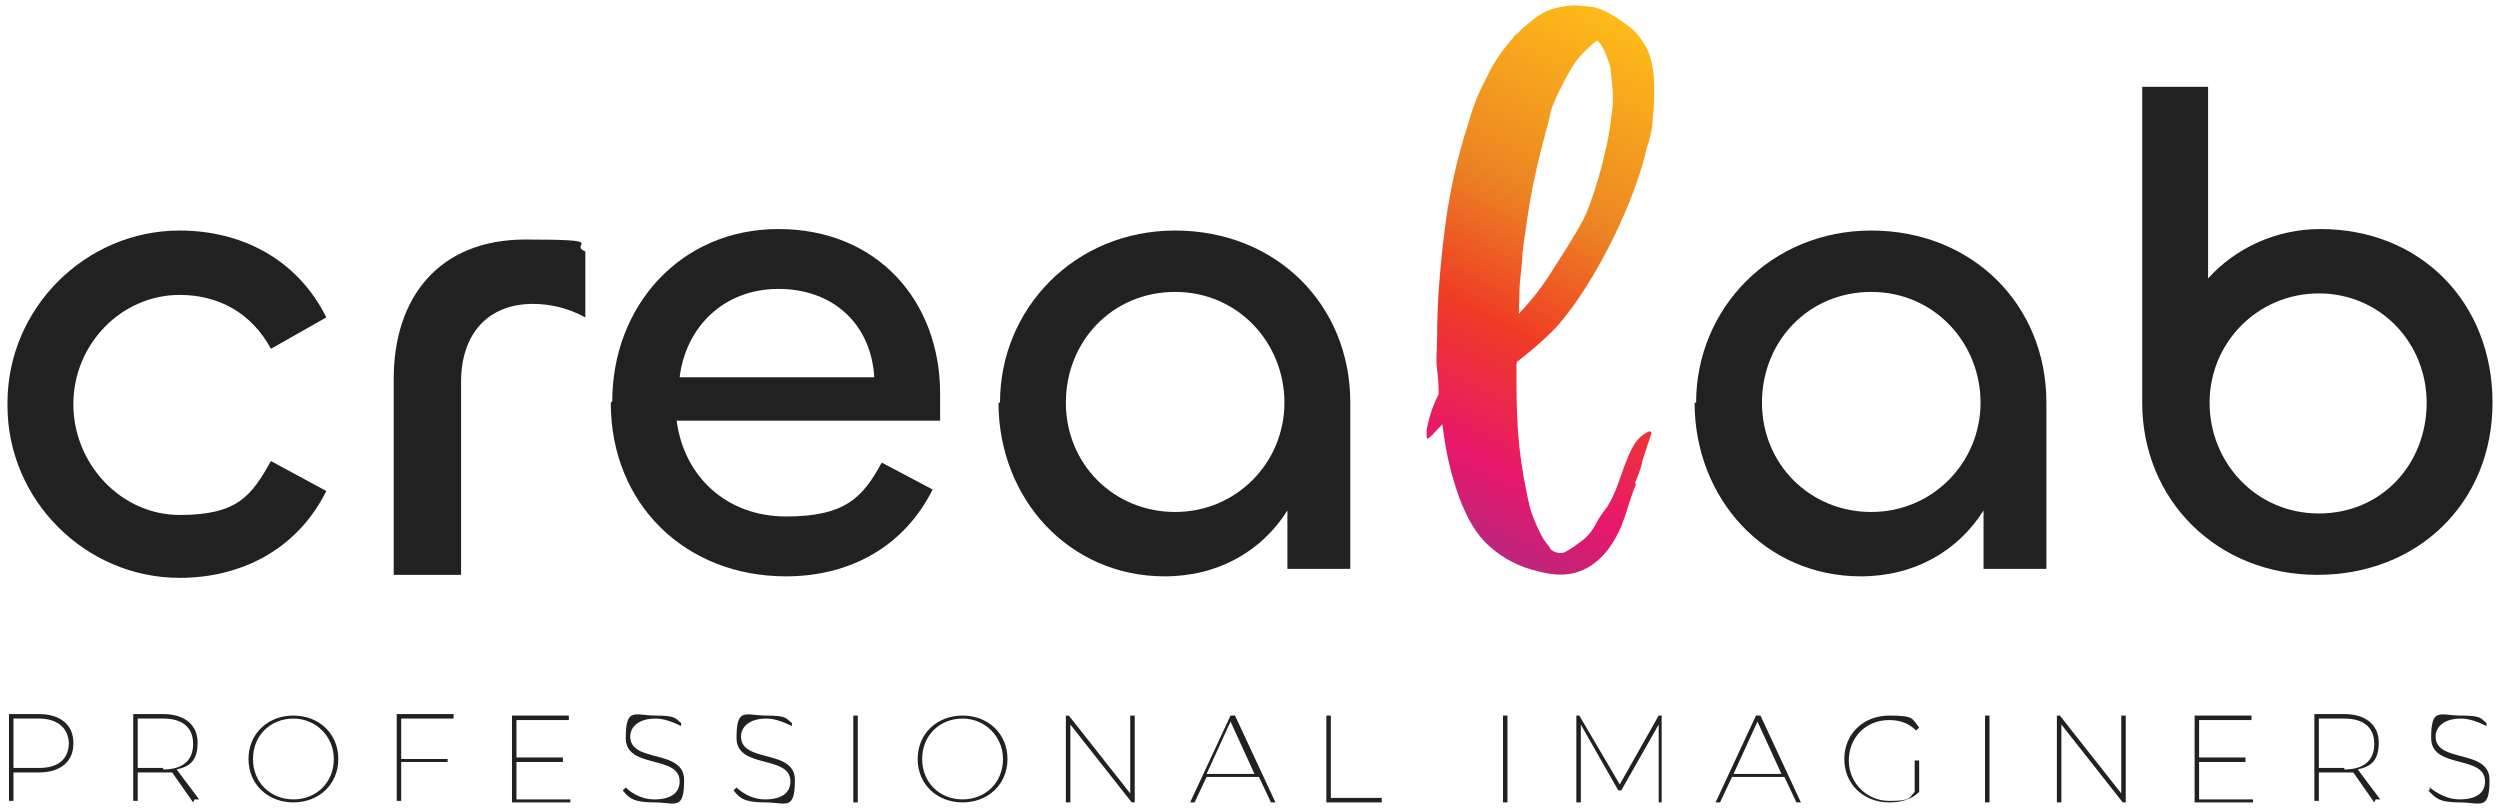
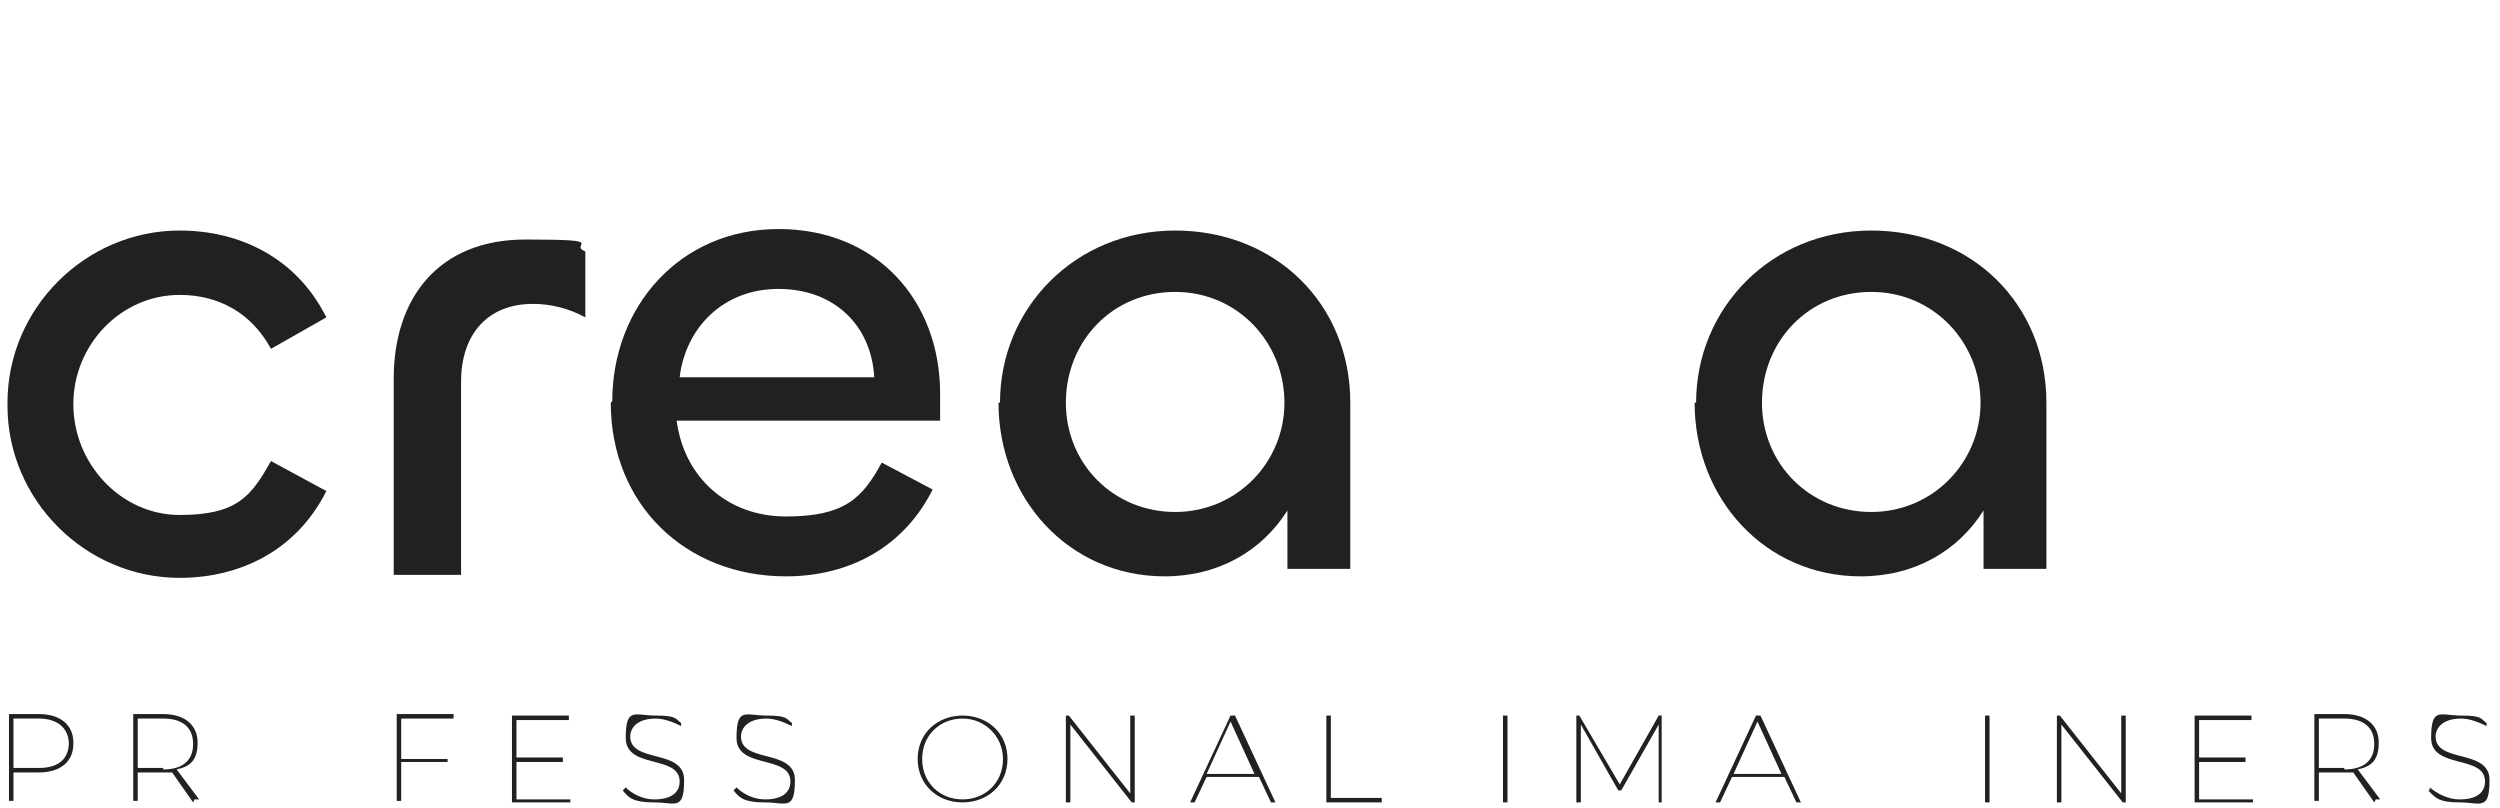
<svg xmlns="http://www.w3.org/2000/svg" version="1.1" viewBox="0 0 167 54">
  <defs>
    <style>
      .cls-1 {
        fill: #212121;
      }

      .cls-2 {
        fill: url(#linear-gradient);
      }
    </style>
    <linearGradient id="linear-gradient" x1="92.5" y1="86" x2="112.5" y2="47.5" gradientTransform="translate(0 -44)" gradientUnits="userSpaceOnUse">
      <stop offset="0" stop-color="#783c97" />
      <stop offset=".3" stop-color="#e8176b" />
      <stop offset=".5" stop-color="#ef3c25" />
      <stop offset=".7" stop-color="#ec8523" />
      <stop offset="1" stop-color="#febb19" />
    </linearGradient>
  </defs>
  <g>
    <g id="Layer_1">
      <g id="Layer_1-2" data-name="Layer_1">
        <g>
          <g>
            <path class="cls-1" d="M4.9,49.7c0,1.2-.9,1.9-2.3,1.9H.9v1.9h-.3v-5.8h2c1.4,0,2.3.7,2.3,1.9h0ZM4.6,49.7c0-1-.7-1.7-2-1.7H.9v3.3h1.7c1.3,0,2-.6,2-1.7h0Z" />
            <path class="cls-1" d="M12.9,53.6l-1.4-2c-.2,0-.4,0-.6,0h-1.7v1.9h-.3v-5.8h2c1.4,0,2.3.7,2.3,1.9s-.5,1.6-1.4,1.8l1.5,2h-.3ZM10.9,51.4c1.3,0,2-.6,2-1.7s-.7-1.7-2-1.7h-1.7v3.3h1.7Z" />
-             <path class="cls-1" d="M16.6,50.7c0-1.7,1.3-2.9,3-2.9s3,1.2,3,2.9-1.3,2.9-3,2.9-3-1.2-3-2.9ZM22.3,50.7c0-1.5-1.2-2.7-2.7-2.7s-2.7,1.1-2.7,2.7,1.2,2.7,2.7,2.7,2.7-1.1,2.7-2.7Z" />
            <path class="cls-1" d="M26.8,48.1v2.6h3.1v.2h-3.1v2.6h-.3v-5.8h3.8v.3h-3.5Z" />
            <path class="cls-1" d="M38.1,53.3v.3h-3.9v-5.8h3.8v.3h-3.5v2.5h3.1v.3h-3.1v2.5h3.6Z" />
            <path class="cls-1" d="M41.6,52.8l.2-.2c.4.4,1.1.8,1.9.8,1.2,0,1.7-.5,1.7-1.2,0-1.8-3.6-.8-3.6-2.9s.6-1.5,2-1.5,1.3.2,1.7.5v.2c-.6-.3-1.2-.5-1.7-.5-1.2,0-1.7.6-1.7,1.2,0,1.8,3.6.8,3.6,2.9s-.6,1.5-2,1.5-1.7-.3-2.1-.8h0Z" />
            <path class="cls-1" d="M49,52.8l.2-.2c.4.4,1.1.8,1.9.8,1.2,0,1.7-.5,1.7-1.2,0-1.8-3.6-.8-3.6-2.9s.6-1.5,2-1.5,1.3.2,1.7.5v.2c-.6-.3-1.2-.5-1.7-.5-1.2,0-1.7.6-1.7,1.2,0,1.8,3.6.8,3.6,2.9s-.6,1.5-2,1.5-1.7-.3-2.1-.8h0Z" />
-             <path class="cls-1" d="M57,47.8h.3v5.8h-.3v-5.8Z" />
            <path class="cls-1" d="M61.3,50.7c0-1.7,1.3-2.9,3-2.9s3,1.2,3,2.9-1.3,2.9-3,2.9-3-1.2-3-2.9ZM67,50.7c0-1.5-1.2-2.7-2.7-2.7s-2.7,1.1-2.7,2.7,1.2,2.7,2.7,2.7,2.7-1.1,2.7-2.7Z" />
            <path class="cls-1" d="M75.8,47.8v5.8h-.2l-4.1-5.2v5.2h-.3v-5.8h.2l4.1,5.2v-5.2s.3,0,.3,0Z" />
            <path class="cls-1" d="M84,51.9h-3.4l-.8,1.7h-.3l2.7-5.8h.3l2.7,5.8h-.3l-.8-1.7h0ZM83.8,51.7l-1.6-3.5-1.6,3.5h3.2Z" />
            <path class="cls-1" d="M88.6,47.8h.3v5.5h3.4v.3h-3.7v-5.8h0Z" />
            <path class="cls-1" d="M100.4,47.8h.3v5.8h-.3v-5.8Z" />
            <path class="cls-1" d="M110.8,53.6v-5.2l-2.5,4.4h-.2l-2.5-4.4v5.2h-.3v-5.8h.2l2.7,4.6,2.6-4.6h.2v5.8h-.3Z" />
            <path class="cls-1" d="M119.1,51.9h-3.4l-.8,1.7h-.3l2.7-5.8h.3l2.7,5.8h-.3l-.8-1.7h0ZM119,51.7l-1.6-3.5-1.6,3.5h3.2Z" />
-             <path class="cls-1" d="M127.9,50.8h.3v2.1c-.5.5-1.2.7-2,.7-1.7,0-3-1.2-3-2.9s1.3-2.9,3-2.9,1.5.2,2,.8l-.2.2c-.5-.5-1.1-.7-1.8-.7-1.6,0-2.7,1.2-2.7,2.7s1.2,2.7,2.7,2.7,1.3-.2,1.7-.6v-2h0Z" />
            <path class="cls-1" d="M132.6,47.8h.3v5.8h-.3v-5.8Z" />
            <path class="cls-1" d="M142,47.8v5.8h-.2l-4.1-5.2v5.2h-.3v-5.8h.2l4.1,5.2v-5.2h.3Z" />
            <path class="cls-1" d="M150.5,53.3v.3h-3.9v-5.8h3.8v.3h-3.5v2.5h3.1v.3h-3.1v2.5h3.6Z" />
            <path class="cls-1" d="M158.6,53.6l-1.4-2c-.2,0-.4,0-.6,0h-1.7v1.9h-.3v-5.8h2c1.4,0,2.3.7,2.3,1.9s-.5,1.6-1.4,1.8l1.5,2h-.3,0ZM156.6,51.4c1.3,0,2-.6,2-1.7s-.7-1.7-2-1.7h-1.7v3.3h1.7Z" />
            <path class="cls-1" d="M162.3,52.8v-.2c.5.4,1.2.8,2,.8,1.2,0,1.7-.5,1.7-1.2,0-1.8-3.6-.8-3.6-2.9s.6-1.5,2-1.5,1.3.2,1.7.5v.2c-.6-.3-1.2-.5-1.7-.5-1.2,0-1.7.6-1.7,1.2,0,1.8,3.6.8,3.6,2.9s-.6,1.5-2,1.5-1.6-.3-2.1-.8h0Z" />
          </g>
          <g>
-             <path class="cls-2" d="M109.3,32.3c-.7,1.7-.7,2.7-1.8,4.3-1.2,1.6-2.7,2.1-4.6,1.6-1.4-.3-2.5-.9-3.4-1.7s-1.5-1.9-2-3.2c-.4-1.1-.7-2.2-.9-3.3-.2-1.1-.3-2.2-.5-3.4,0-.6,0-1.2-.1-1.9s0-1.4,0-2.2c0-2.3.2-4.7.5-7.1.3-2.4.8-4.8,1.6-7.2.3-1.1.7-2.1,1.2-3,.4-.9,1-1.8,1.8-2.7,0-.1.2-.2.3-.3s.2-.2.3-.3c.7-.6,1.3-1.1,2-1.3.7-.2,1.4-.3,2-.2.7,0,1.3.2,1.8.5.6.3,1.1.7,1.6,1.1.5.5.9,1.1,1.1,1.7.2.6.3,1.3.3,2.1,0,.7,0,1.4-.1,2.1,0,.7-.2,1.4-.4,2-.8,3.6-3.4,8.9-5.9,11.8-2.1,2.3-5.7,4.5-6.1,4.9-2.6,2.7-2.7,3-2.7,2.5v-.4c.2-1,.5-1.9,1-2.7.5-.9,1.5-1.6,4.2-4.1,1.3-1.2,2.4-2.5,3.3-4,.9-1.4,2-3.1,2.3-4,.5-1.3.9-2.7,1.2-4.1.2-.8.3-1.7.4-2.5s0-1.7-.1-2.5c0-.4-.2-.8-.3-1.1-.1-.3-.3-.7-.6-1-.3.2-.6.5-.8.7-.2.2-.5.5-.7.8-.4.6-.7,1.2-1,1.8-.3.6-.6,1.2-.7,1.9-.4,1.5-.8,3-1.1,4.5-.3,1.5-.5,3-.7,4.5,0,.9-.2,1.7-.2,2.6s-.2,5-.2,5c0,1.5,0,2.9.1,4.3.1,1.4.3,2.8.6,4.2.1.5.2,1,.4,1.5.2.5.4,1,.7,1.5.2.3.4.5.5.7.2.2.6.3.9.2.4-.2.8-.5,1.2-.8.4-.3.7-.7.9-1.1s.5-.8.8-1.2c.6-1,.8-1.9,1.2-2.9.3-.7.6-1.7,1.6-2.1,0,0,.2.1.1.2-.2.6-.4,1.2-.6,1.8,0,.3-.4,1.3-.5,1.5h0Z" />
            <path class="cls-1" d="M.5,26.9c0-6.3,5.2-11.5,11.5-11.5,4,0,7.8,1.8,9.8,5.8l-3.7,2.1c-1.3-2.4-3.5-3.6-6.1-3.6-3.9,0-7.1,3.3-7.1,7.3s3.2,7.4,7.1,7.4,4.8-1.3,6.1-3.6l3.7,2c-2,4-5.8,5.8-9.8,5.8-6.3,0-11.5-5.2-11.5-11.5,0,0,0,0,0,0Z" />
            <path class="cls-1" d="M26.3,38.4v-13.1c0-5.4,3-9.3,8.8-9.3s2.8.3,4,.8v4.4c-1.1-.6-2.3-.9-3.5-.9-3,0-4.8,2-4.8,5.2v12.9h-4.4,0Z" />
            <path class="cls-1" d="M40.9,26.8c0-6.3,4.5-11.5,11.1-11.5s10.8,4.8,10.8,11v1.8h-17.6c.5,3.8,3.4,6.4,7.3,6.4s5.1-1.2,6.4-3.6l3.4,1.8c-1.9,3.8-5.5,5.8-9.8,5.8-6.7,0-11.7-4.8-11.7-11.6h0ZM58.4,25.2c-.2-3.5-2.7-5.9-6.4-5.9s-6.2,2.6-6.6,5.9h13Z" />
            <path class="cls-1" d="M66.8,26.9c0-6.3,5-11.5,11.7-11.5s11.7,4.9,11.7,11.5v11.1h-4.2v-3.9c-1.7,2.7-4.6,4.4-8.2,4.4-6.4,0-11.1-5.2-11.1-11.6h0ZM85.8,26.9c0-4-3.1-7.4-7.3-7.4s-7.3,3.3-7.3,7.4,3.2,7.3,7.3,7.3,7.3-3.3,7.3-7.3h0Z" />
            <path class="cls-1" d="M113.3,26.9c0-6.3,5-11.5,11.7-11.5s11.7,4.9,11.7,11.5v11.1h-4.2v-3.9c-1.7,2.7-4.6,4.4-8.2,4.4-6.4,0-11.1-5.2-11.1-11.6h0ZM132.3,26.9c0-4-3.1-7.4-7.3-7.4s-7.3,3.3-7.3,7.4,3.2,7.3,7.3,7.3,7.3-3.3,7.3-7.3h0Z" />
-             <path class="cls-1" d="M143.1,26.9V5.8h4.4v12.8c1.8-2,4.5-3.3,7.5-3.3,6.7,0,11.5,4.9,11.5,11.6s-5,11.5-11.7,11.5-11.7-5-11.7-11.5h0ZM162.1,26.9c0-4-3.1-7.3-7.2-7.3s-7.3,3.3-7.3,7.3,3.1,7.4,7.3,7.4,7.2-3.3,7.2-7.4Z" />
          </g>
        </g>
      </g>
    </g>
  </g>
</svg>